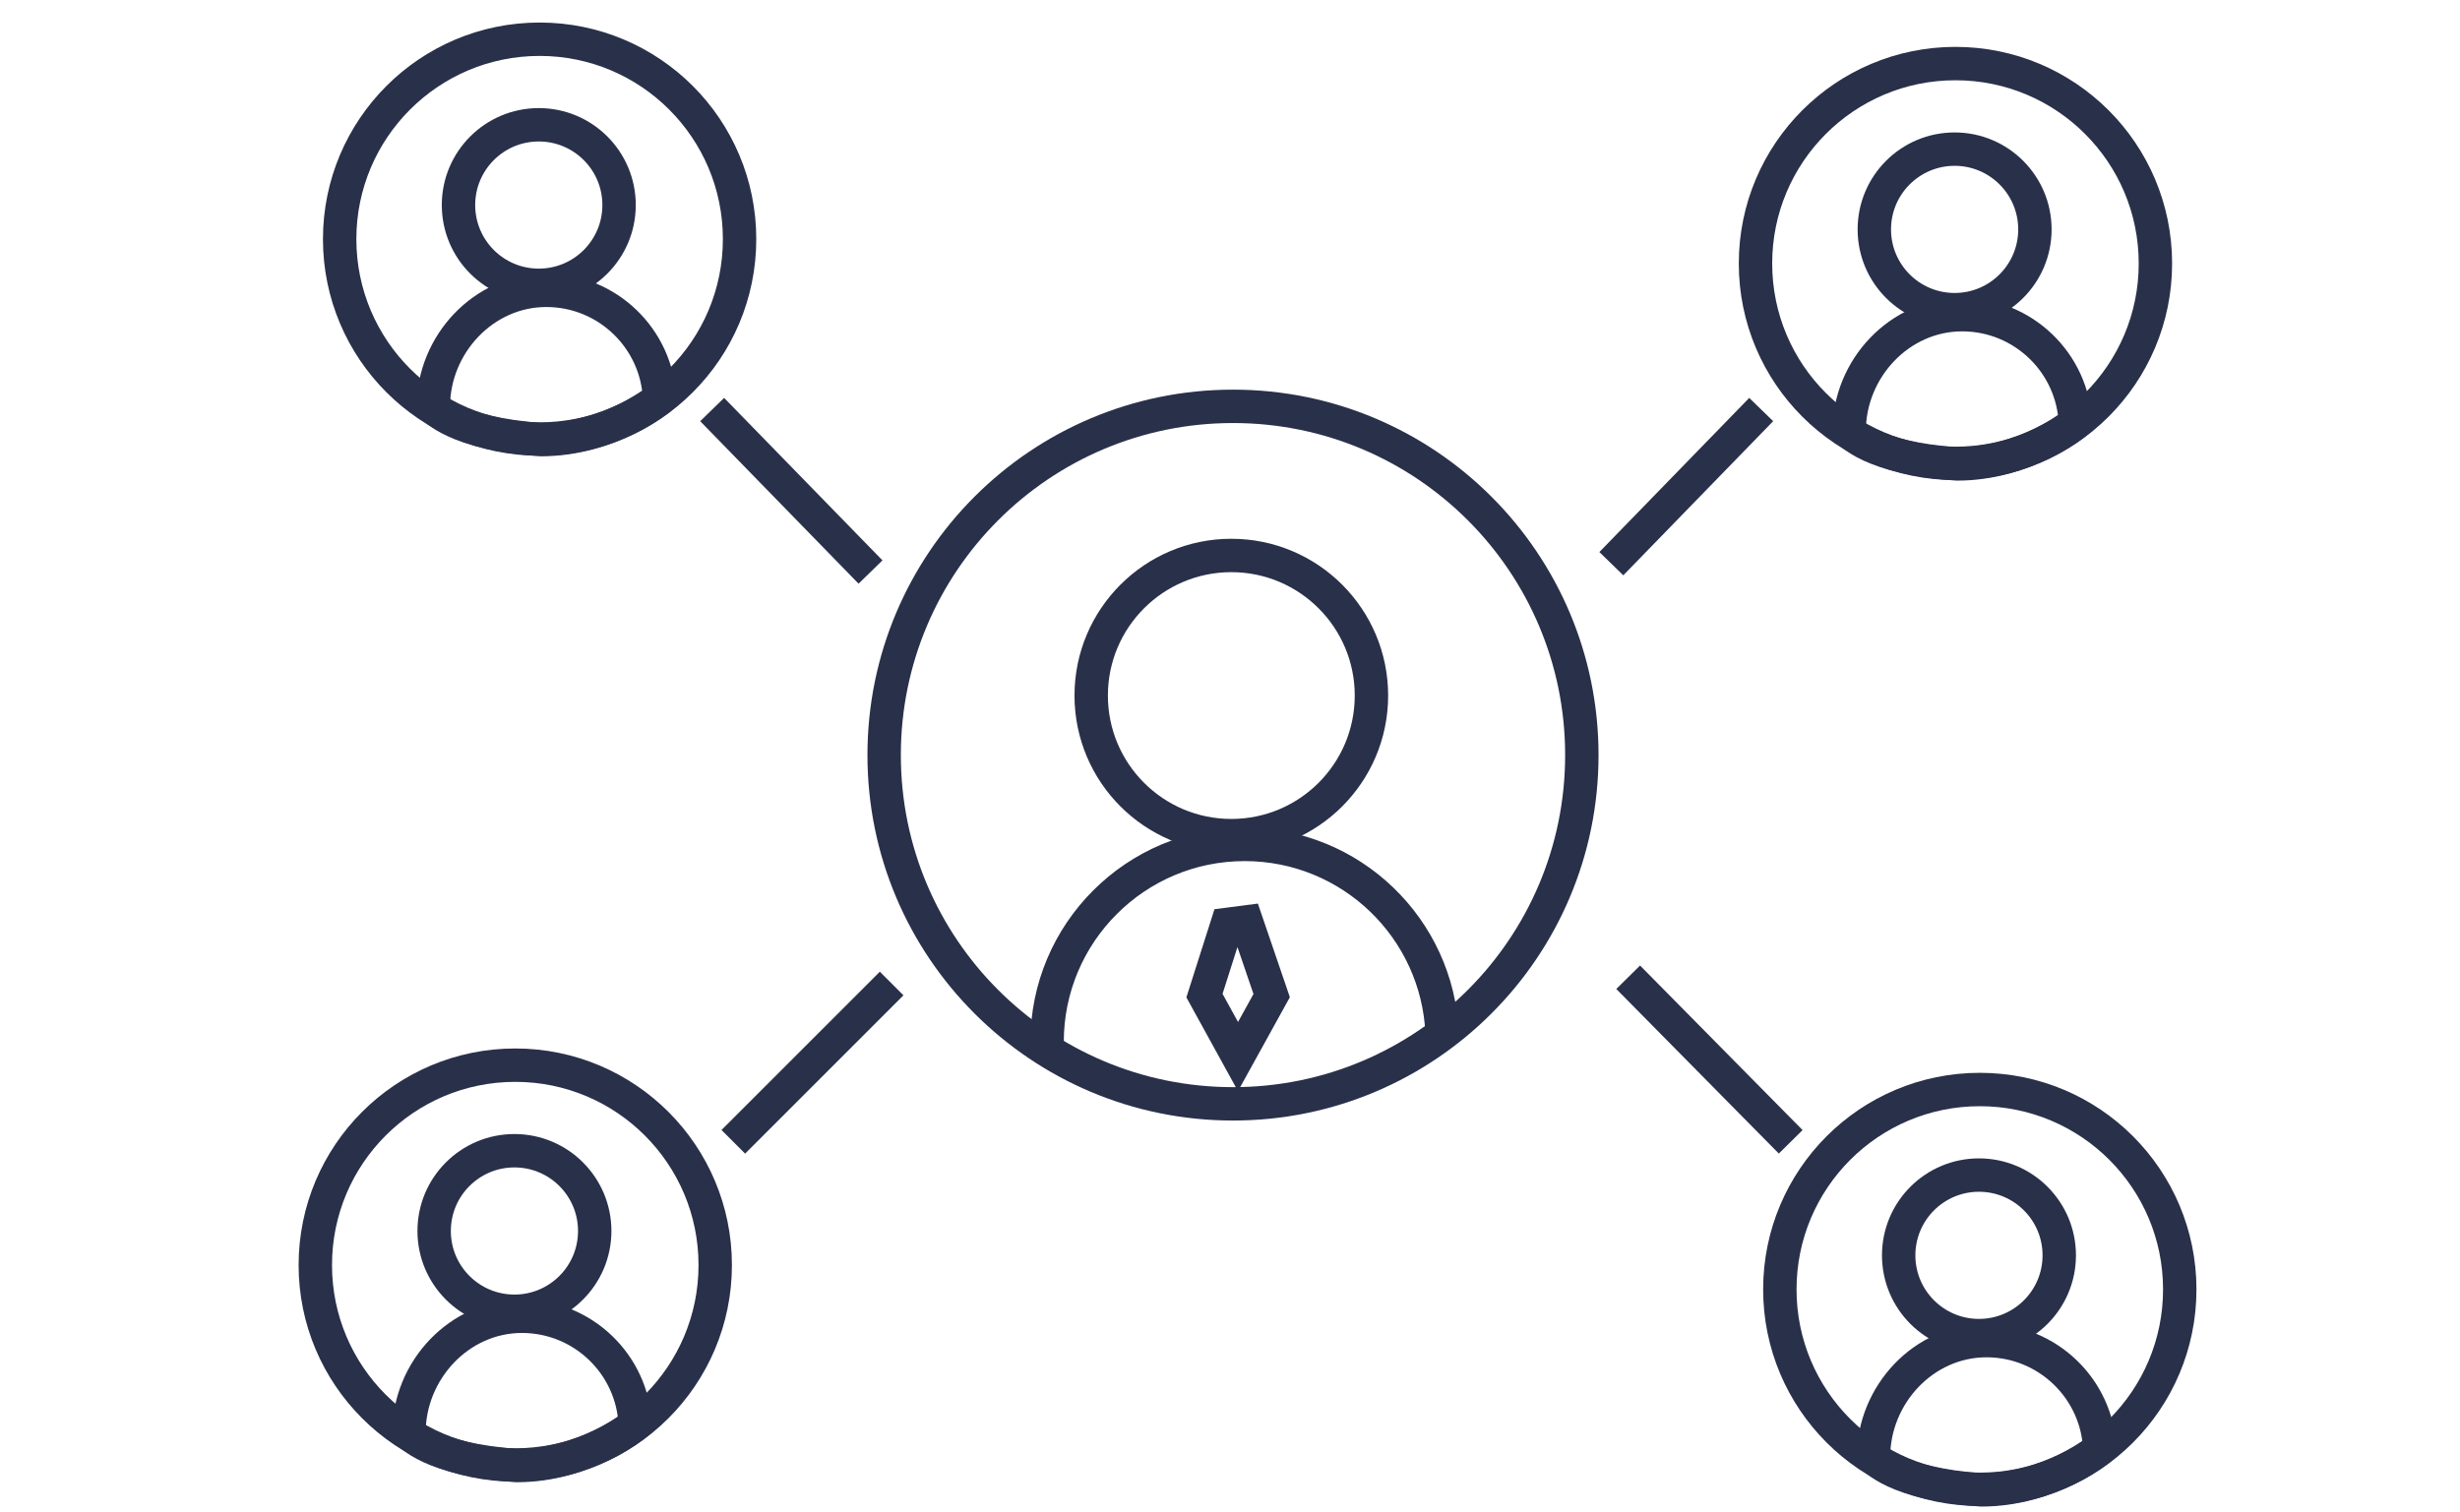
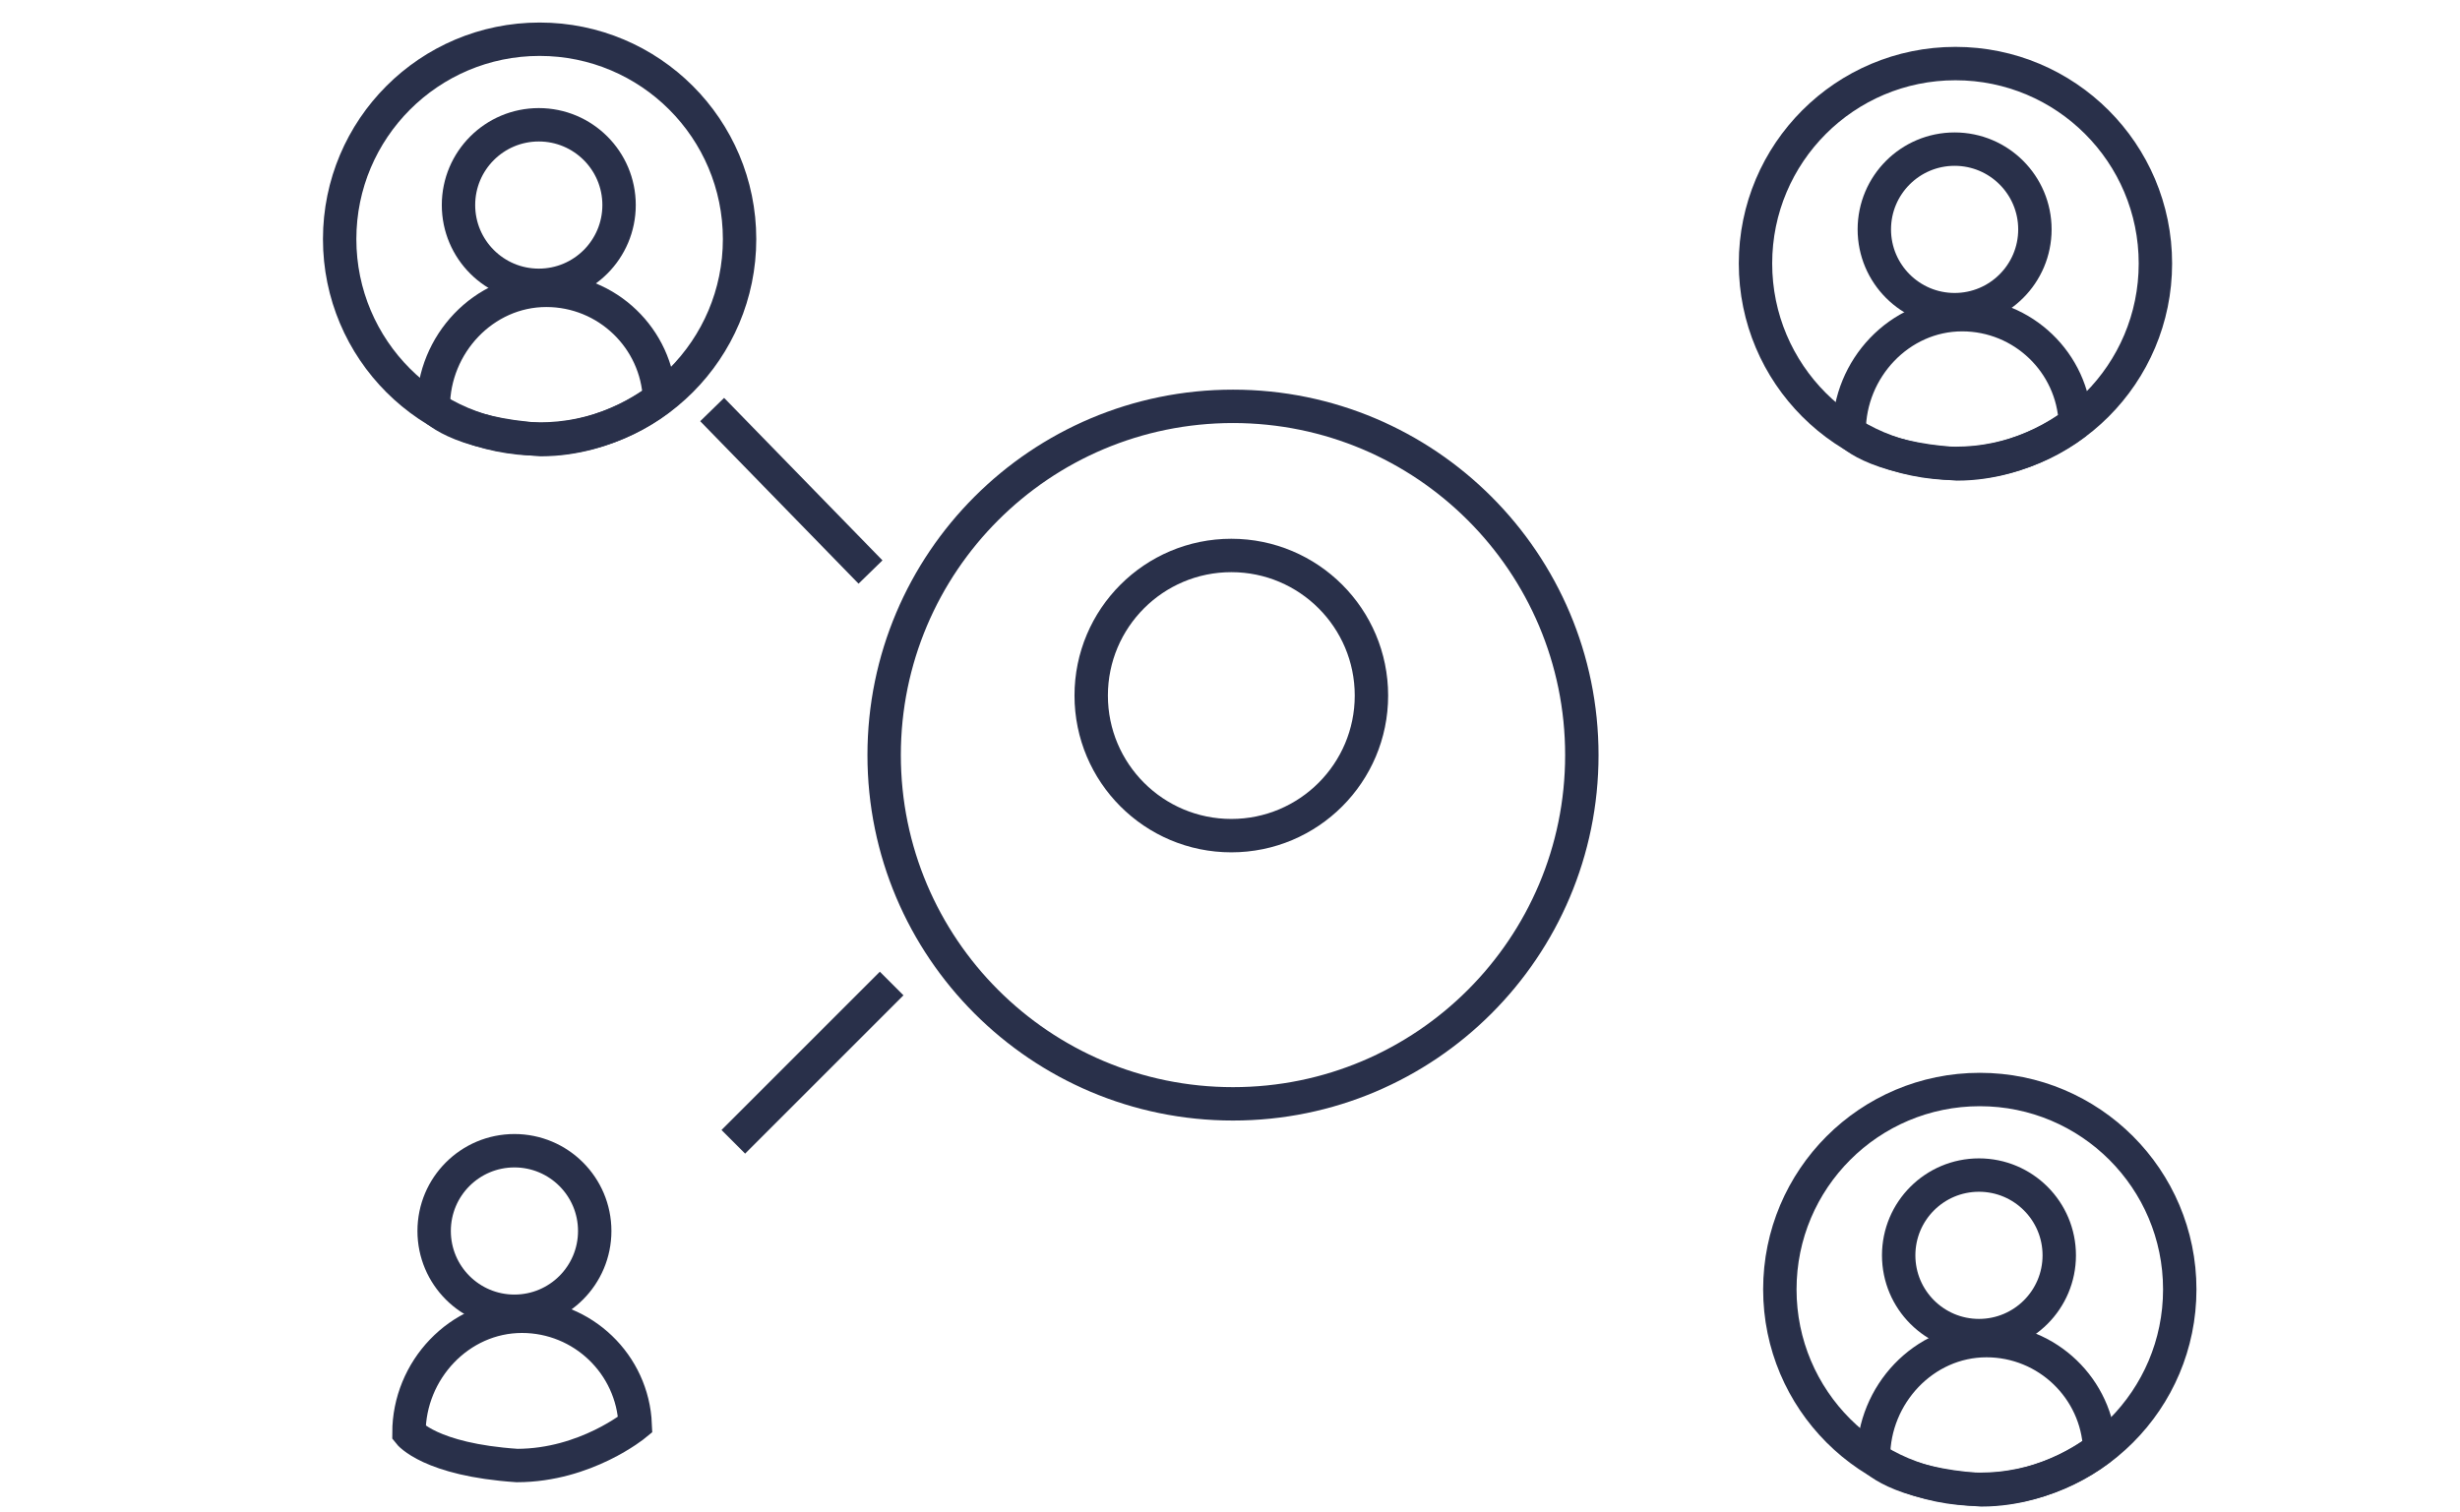
<svg xmlns="http://www.w3.org/2000/svg" id="Layer_1" x="0px" y="0px" viewBox="0 0 176.79 108.71" style="enable-background:new 0 0 176.79 108.71;" xml:space="preserve">
  <style type="text/css">	.st0{fill:none;stroke:#29304A;stroke-width:2.4;stroke-miterlimit:10;}</style>
  <g id="Layer_2_00000067920492404538314220000004241381648051253889_">
    <g>
      <g id="XMLID_624_">
        <circle id="XMLID_627_" class="st0" cx="38.78" cy="17.19" r="14.37" />
        <circle id="XMLID_626_" class="st0" cx="38.72" cy="14.74" r="5.77" />
        <path id="XMLID_625_" class="st0" d="M47.4,28.66c-0.18-4.33-3.76-7.79-8.14-7.79c-4.5,0-8.12,3.88-8.12,8.38    c0,0,1.5,1.93,7.77,2.35C43.85,31.59,47.4,28.66,47.4,28.66z" />
      </g>
      <g id="XMLID_577_">
-         <circle id="XMLID_584_" class="st0" cx="37.03" cy="90.94" r="14.37" />
        <circle id="XMLID_583_" class="st0" cx="36.97" cy="88.49" r="5.77" />
        <path id="XMLID_578_" class="st0" d="M45.65,102.41c-0.18-4.33-3.76-7.79-8.14-7.79c-4.5,0-8.12,3.88-8.12,8.38    c0,0,1.5,1.93,7.77,2.35C42.1,105.34,45.65,102.41,45.65,102.41z" />
      </g>
      <g id="XMLID_571_">
        <circle id="XMLID_576_" class="st0" cx="142.28" cy="92.69" r="14.37" />
        <circle id="XMLID_575_" class="st0" cx="142.22" cy="90.24" r="5.77" />
        <path id="XMLID_572_" class="st0" d="M150.9,104.16c-0.18-4.33-3.76-7.79-8.14-7.79c-4.5,0-8.12,3.88-8.12,8.38    c0,0,1.5,1.93,7.77,2.35C147.35,107.09,150.9,104.16,150.9,104.16z" />
      </g>
      <g id="XMLID_582_">
        <circle id="XMLID_593_" class="st0" cx="140.53" cy="18.94" r="14.37" />
        <circle id="XMLID_592_" class="st0" cx="140.47" cy="16.49" r="5.77" />
-         <path id="XMLID_591_" class="st0" d="M149.15,30.41c-0.18-4.33-3.76-7.79-8.14-7.79c-4.5,0-8.12,3.88-8.12,8.38    c0,0,1.5,1.93,7.77,2.35C145.6,33.34,149.15,30.41,149.15,30.41z" />
+         <path id="XMLID_591_" class="st0" d="M149.15,30.41c-0.18-4.33-3.76-7.79-8.14-7.79c-4.5,0-8.12,3.88-8.12,8.38    c0,0,1.5,1.93,7.77,2.35C145.6,33.34,149.15,30.41,149.15,30.41" />
      </g>
      <g id="XMLID_586_">
        <circle id="XMLID_589_" class="st0" cx="88.61" cy="54.28" r="25.07" />
        <circle id="XMLID_588_" class="st0" cx="88.49" cy="50" r="10.07" />
-         <path id="XMLID_533_" class="st0" d="M103.64,74.29c-0.32-7.56-6.55-13.59-14.19-13.59c-7.84,0-14.2,6.36-14.2,14.2" />
      </g>
      <line id="XMLID_569_" class="st0" x1="51.18" y1="29.44" x2="62.56" y2="41.12" />
      <line id="XMLID_568_" class="st0" x1="52.7" y1="82.08" x2="64.08" y2="70.7" />
-       <line id="XMLID_567_" class="st0" x1="117.01" y1="70.25" x2="128.69" y2="82.08" />
-       <line id="XMLID_566_" class="st0" x1="115.8" y1="40.52" x2="126.57" y2="29.44" />
-       <polygon id="XMLID_294_" class="st0" points="88.19,66.45 86.56,71.57 88.97,75.95 91.39,71.57 89.58,66.27   " />
    </g>
  </g>
</svg>